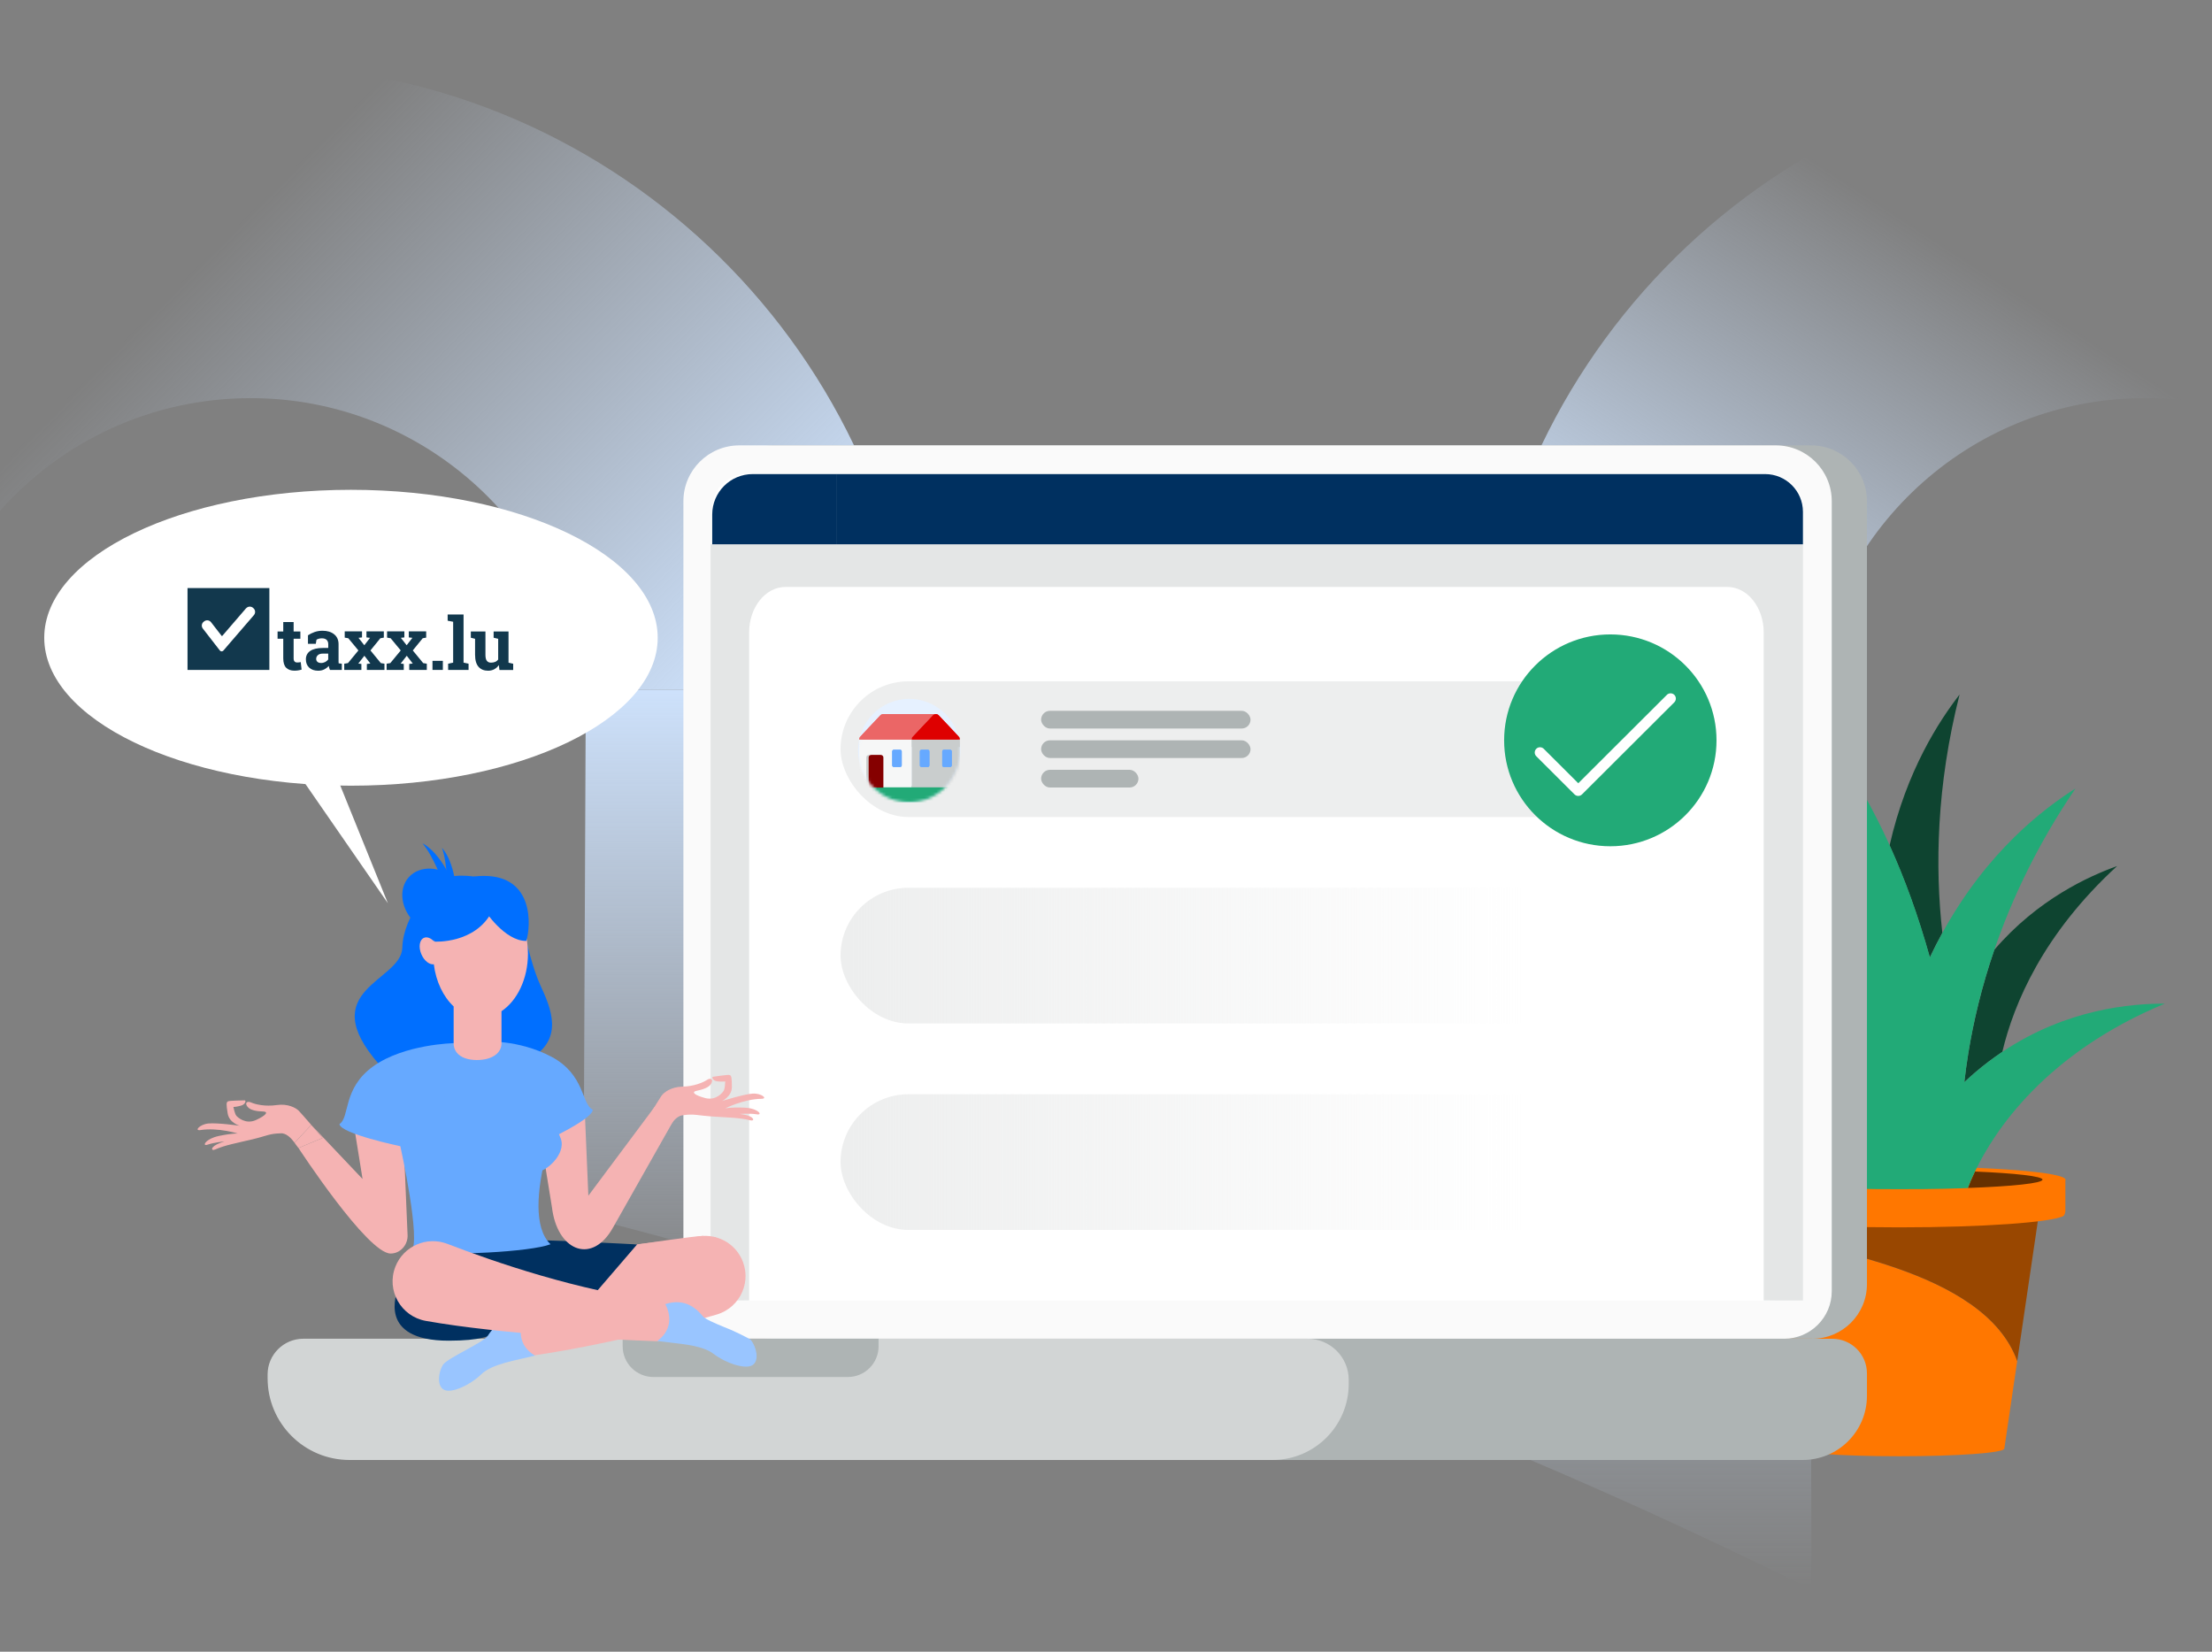
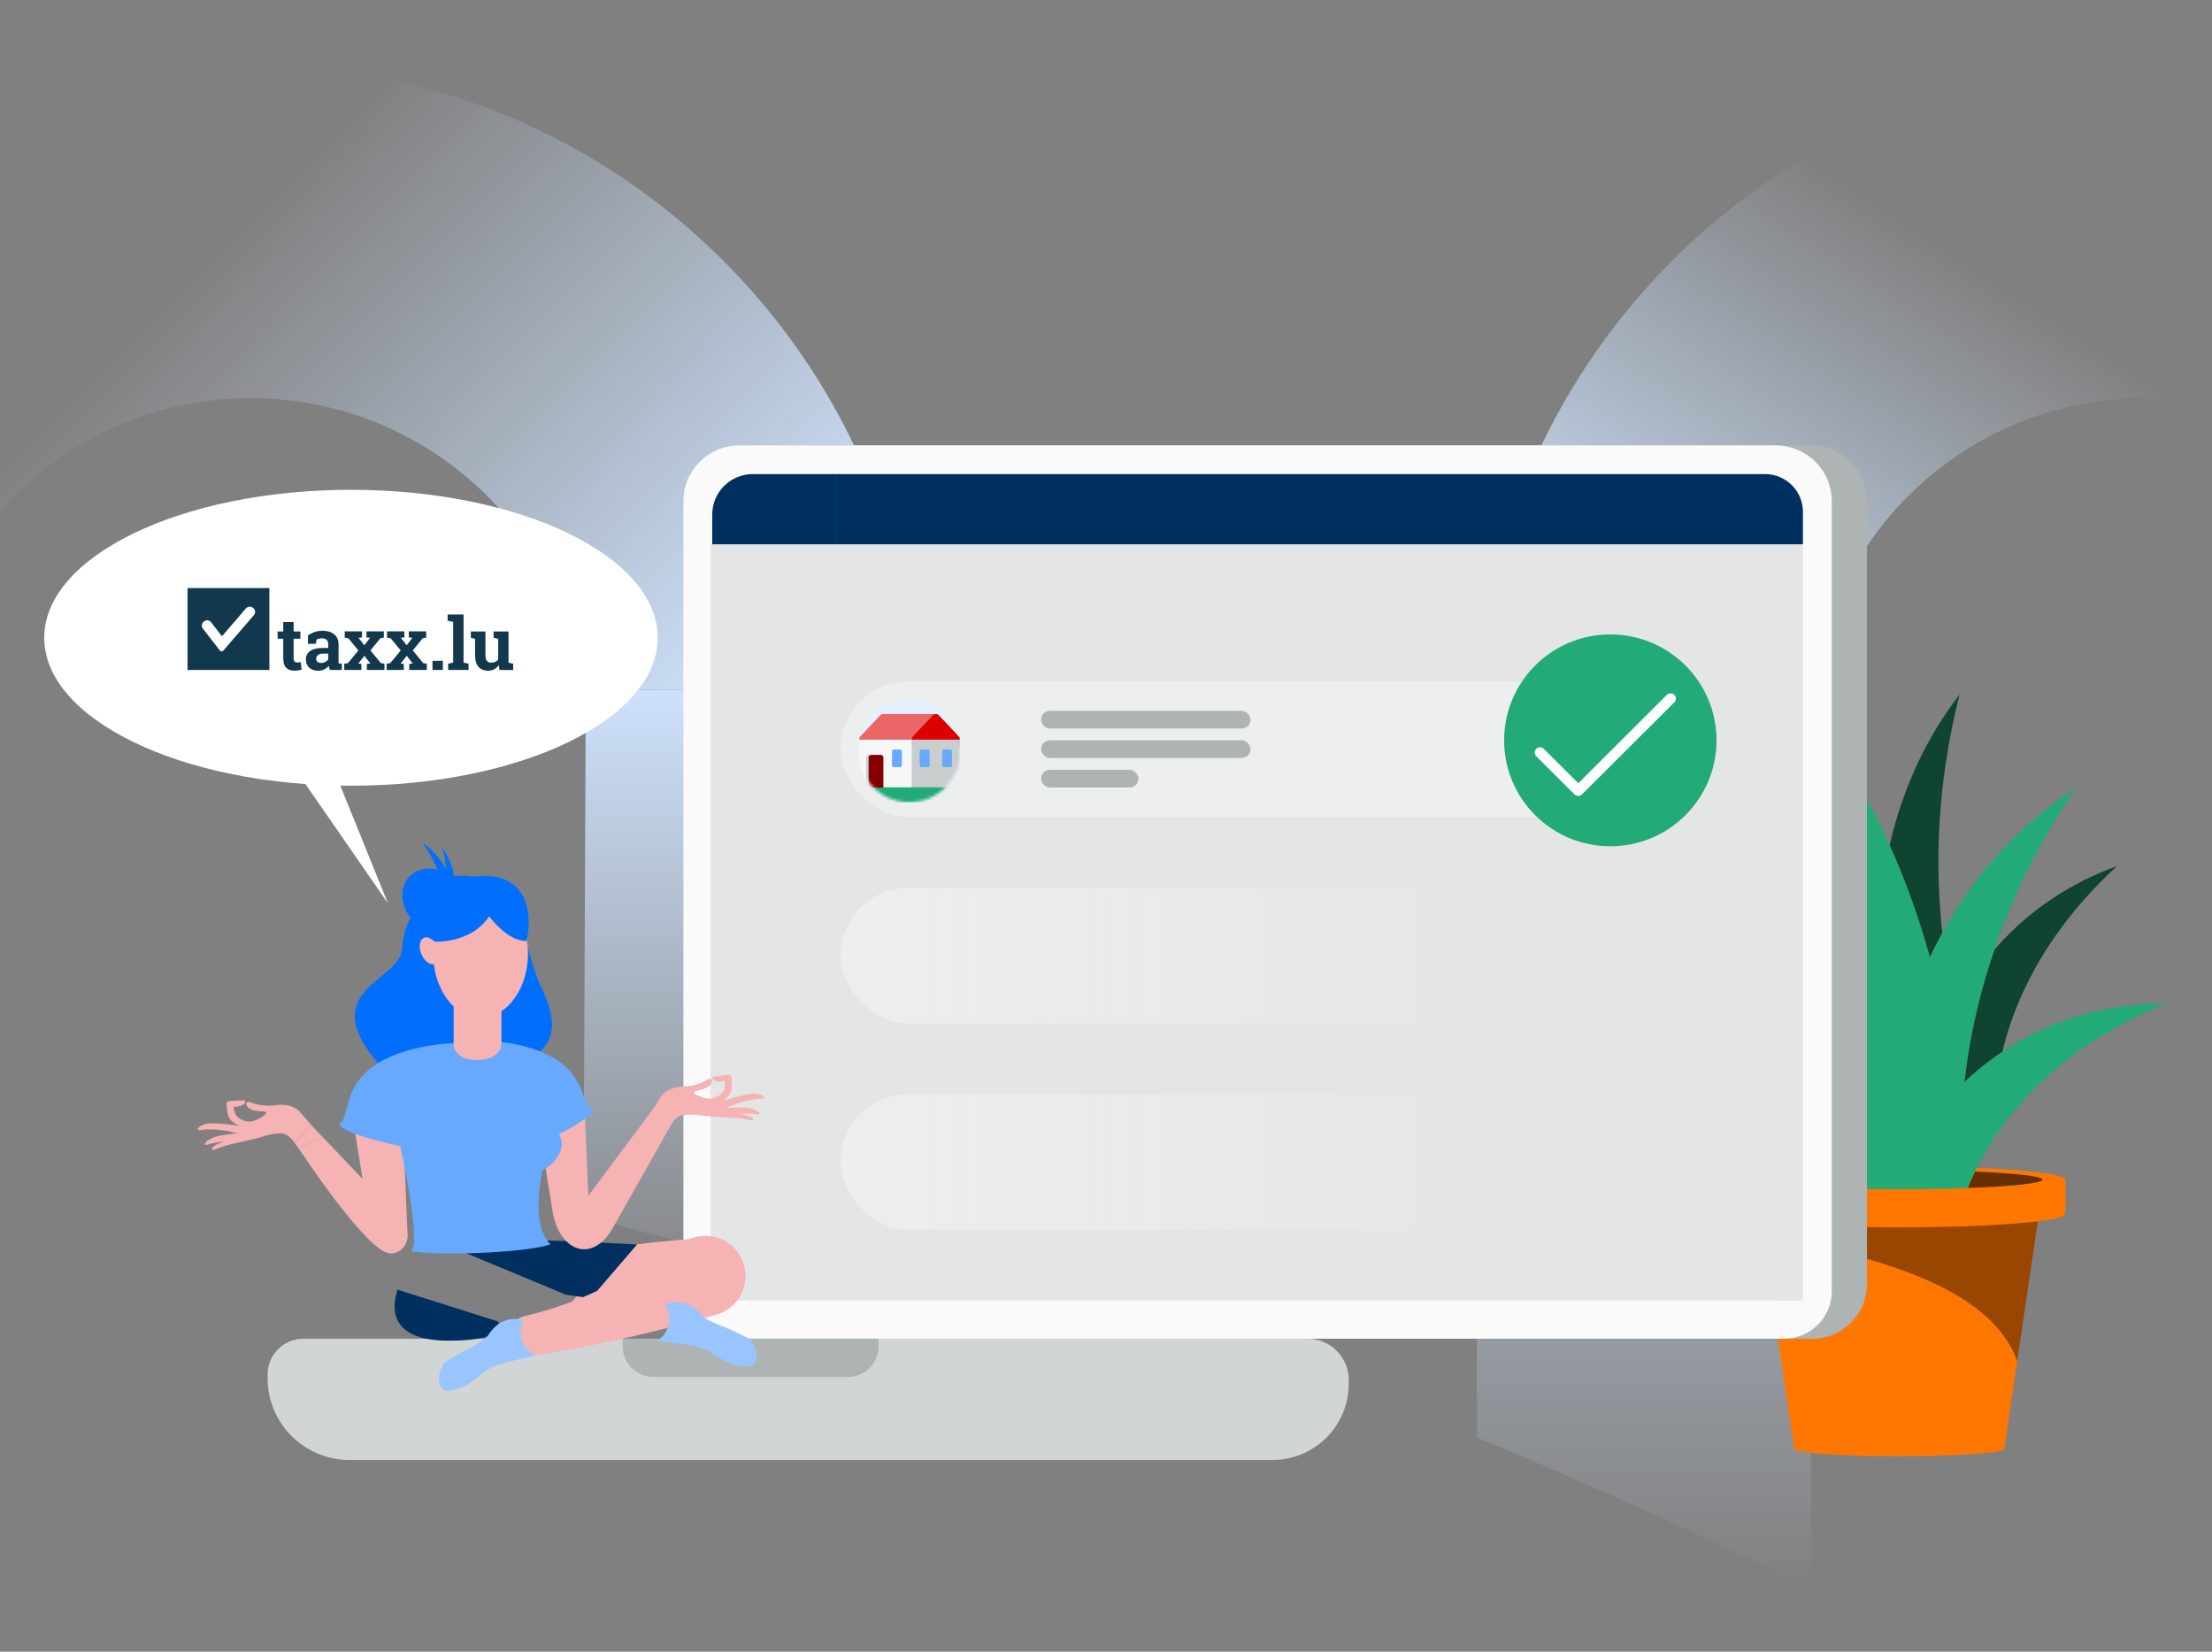
<svg xmlns="http://www.w3.org/2000/svg" width="750" height="560" viewBox="0 0 750 560" fill="none">
  <rect x="0" y="0" width="750" height="560" fill="#808080" stroke="none" />
  <g clip-path="url(#clip0_2009_3047)">
    <g clip-path="url(#clip1_2009_3047)">
      <path d="M85.03 22C54.95 22 26.26 27.86 0 38.48V173.21C20.78 149.77 51.14 134.99 85.03 134.99C142.65 134.99 190.41 178.06 197.62 233.79H311.11C303.55 115.64 205.2 22 85.03 22Z" fill="url(#paint0_linear_2009_3047)" />
      <path d="M197.84 412.451C236.44 422.231 274.34 433.281 311.6 445.591V248.451C311.6 243.531 311.42 238.641 311.11 233.801H197.62C198.24 238.601 198.56 243.491 198.56 248.451L197.84 412.451Z" fill="url(#paint1_linear_2009_3047)" />
      <path d="M727.15 134.99C734.98 134.99 742.62 135.78 750 137.29V23.14C742.48 22.39 734.86 22 727.15 22C607.01 22 508.66 115.64 501.1 233.79H614.68C621.87 178.06 669.51 134.99 727.15 134.99Z" fill="url(#paint2_linear_2009_3047)" />
      <path d="M500.779 487.399C539.029 503.189 576.869 520.329 614.169 538.929L613.739 248.439C613.739 243.469 614.059 238.579 614.679 233.789H501.099C500.789 238.639 500.609 243.519 500.609 248.439L500.779 487.389V487.399Z" fill="url(#paint3_linear_2009_3047)" />
    </g>
    <g clip-path="url(#clip2_2009_3047)">
      <path fill-rule="evenodd" clip-rule="evenodd" d="M643.925 488.566C663.602 488.566 679.555 489.724 679.555 491.151C679.555 492.578 663.602 493.736 643.925 493.736C624.247 493.736 608.294 492.578 608.294 491.151C608.294 489.724 624.247 488.566 643.925 488.566Z" fill="#FF7700" />
      <path fill-rule="evenodd" clip-rule="evenodd" d="M683.955 461.441C672.632 429.873 614.678 423.559 597.483 417.609L608.321 491.164H679.582L683.955 461.454V461.441Z" fill="#FF7700" />
      <path fill-rule="evenodd" clip-rule="evenodd" d="M683.955 461.466L691.729 408.723C677.841 410.136 624.098 412.842 596.484 412.425L597.483 417.621C614.678 423.557 672.645 429.884 683.955 461.439V461.466Z" fill="#994700" />
      <path fill-rule="evenodd" clip-rule="evenodd" d="M700.272 399.988H587.563L588.144 412.238C592.044 414.446 615.528 416.129 643.925 416.129C672.321 416.129 695.805 414.433 699.705 412.238C700.07 411.713 700.286 411.094 700.286 410.448V400.002H700.272V399.988Z" fill="#FF7700" />
      <path fill-rule="evenodd" clip-rule="evenodd" d="M587.577 399.962C587.577 397.472 612.815 395.426 643.952 395.426C675.088 395.426 700.326 397.472 700.326 399.962C700.326 402.453 675.088 404.499 643.952 404.499C612.815 404.499 587.577 402.466 587.577 399.962Z" fill="#FF7700" />
      <path fill-rule="evenodd" clip-rule="evenodd" d="M654.317 324.616C655.68 321.722 657.111 318.935 658.569 316.27C656.072 293.923 656.558 266.475 664.413 235.473C657.583 244.33 646.489 261.09 640.686 286.627C645.734 297.76 650.363 310.36 654.331 324.629L654.317 324.616ZM676.155 322.072C690.974 304.8 708.357 297.046 717.832 293.627C692.796 316.593 682.835 340.124 678.908 356.614C675.831 358.688 672.74 360.989 669.703 363.588C668.475 364.638 667.247 365.755 666.019 366.899C666.383 363.763 666.828 360.451 667.382 357.018C669.096 346.532 671.849 334.739 676.168 322.099V322.072H676.155ZM618.741 397.242C612.195 383.565 594.987 357.207 554.39 340.312C567.684 340.285 596.512 342.641 622.358 366.953C623.829 380.011 623.694 390.444 623.289 397.053C621.71 397.121 620.212 397.161 618.754 397.228V397.242H618.741Z" fill="#0E4430" />
      <path fill-rule="evenodd" clip-rule="evenodd" d="M692.539 399.959C692.539 398.801 683.389 397.792 669.636 397.199C668.556 399.42 667.773 401.318 667.233 402.772C682.295 402.234 692.526 401.17 692.526 399.945H692.553L692.539 399.959Z" fill="#663000" />
      <path fill-rule="evenodd" clip-rule="evenodd" d="M574.621 209.156H574.648C589.292 217.516 618.795 238.166 640.713 286.601C645.761 297.734 650.39 310.334 654.358 324.59C655.721 321.696 657.152 318.909 658.609 316.244C673.874 288.486 693.039 274.109 703.687 267.351C690.758 286.386 682.026 305.003 676.182 322.073C671.836 334.687 669.082 346.492 667.395 356.993C666.842 360.439 666.37 363.737 666.032 366.9C667.261 365.756 668.475 364.639 669.717 363.589C672.781 360.977 675.844 358.662 678.921 356.616C700.934 341.889 722.893 340.273 734 340.273C693.39 357.168 676.155 383.539 669.622 397.216C668.543 399.437 667.76 401.335 667.22 402.789C666.694 402.803 666.14 402.857 665.6 402.857C663.522 402.937 661.336 403.005 659.095 403.045C656.868 403.072 654.56 403.126 652.198 403.153C649.526 403.18 646.746 403.18 643.939 403.18C641.293 403.18 638.702 403.18 636.165 403.153C633.803 403.139 631.495 403.072 629.255 403.045C627.014 403.018 624.841 402.951 622.763 402.883C622.925 401.524 623.127 399.572 623.276 397.055C623.68 390.445 623.815 380.012 622.344 366.954C619.443 341.202 610.319 305.138 584.716 267.432C593.597 273.059 608.403 283.99 621.912 303.563C613.909 276.034 599.724 242.635 574.607 209.224V209.183L574.621 209.156Z" fill="#22AA77" />
      <path fill-rule="evenodd" clip-rule="evenodd" d="M618.74 397.199C604.704 397.751 595.364 398.788 595.364 399.972C595.364 401.224 605.811 402.288 621.142 402.84C620.589 401.359 619.793 399.461 618.713 397.213H618.727L618.74 397.199Z" fill="#663000" />
      <path fill-rule="evenodd" clip-rule="evenodd" d="M623.249 397.012C621.67 397.066 620.158 397.119 618.714 397.187C619.807 399.448 620.59 401.346 621.143 402.814C621.683 402.827 622.223 402.881 622.763 402.881C622.938 401.521 623.127 399.569 623.276 397.052H623.262V397.039L623.249 397.012Z" fill="#0E4430" />
      <path fill-rule="evenodd" clip-rule="evenodd" d="M614.449 453.888H262.205C251.961 453.888 243.647 445.609 243.647 435.378V169.927C243.647 159.481 252.137 151 262.623 151H614.03C624.504 151 633.006 159.467 633.006 169.927V435.392C633.006 445.609 624.692 453.901 614.449 453.901V453.888Z" fill="#AEB4B4" />
      <path fill-rule="evenodd" clip-rule="evenodd" d="M604.906 453.888H248.478C239.22 453.888 231.716 446.403 231.716 437.169V169.927C231.716 159.481 240.205 151 250.692 151H602.099C612.572 151 621.075 159.467 621.075 169.927V437.774C621.075 446.673 613.841 453.888 604.919 453.888H604.906Z" fill="#FAFAFA" />
      <path fill-rule="evenodd" clip-rule="evenodd" d="M599.858 440.911H252.284C246.319 440.911 241.487 436.091 241.487 430.141V172.404C241.487 165.956 246.724 160.746 253.175 160.746H599.615C606.067 160.746 611.303 165.969 611.303 172.404V429.495C611.303 435.809 606.175 440.924 599.858 440.924V440.911Z" fill="white" />
      <path fill-rule="evenodd" clip-rule="evenodd" d="M240.948 440.909H611.318V184.531H240.948V440.909Z" fill="#E4E6E6" />
      <path fill-rule="evenodd" clip-rule="evenodd" d="M598.482 160.734H283.772V184.535H611.304V173.523C611.304 166.469 605.568 160.734 598.482 160.734Z" fill="#003060" />
      <path fill-rule="evenodd" clip-rule="evenodd" d="M241.487 174.438V184.535H283.785V160.734H255.227C247.642 160.734 241.487 166.873 241.487 174.438Z" fill="#003060" />
-       <path fill-rule="evenodd" clip-rule="evenodd" d="M598 441H254V214.423C254 205.9 259.519 199 266.337 199H585.663C592.481 199 598 205.9 598 214.423V441Z" fill="white" />
-       <path fill-rule="evenodd" clip-rule="evenodd" d="M372.714 495.001H611.209C623.248 495.001 633.006 485.268 633.006 473.26V465.641C633.006 459.152 627.743 453.902 621.237 453.902H372.727V495.014L372.714 495.001Z" fill="#AEB4B4" />
      <path fill-rule="evenodd" clip-rule="evenodd" d="M118.508 494.999H431.423C445.716 494.999 457.296 483.449 457.296 469.193V467.82C457.296 460.133 451.033 453.887 443.327 453.887H102.866C96.158 453.887 90.732 459.312 90.732 465.989V467.281C90.732 482.587 103.176 494.999 118.522 494.999H118.508Z" fill="#D2D5D5" />
      <path fill-rule="evenodd" clip-rule="evenodd" d="M287.457 466.866H221.554C215.791 466.866 211.121 462.208 211.121 456.46V453.875H297.89V456.46C297.89 462.208 293.22 466.866 287.457 466.866Z" fill="#AEB4B4" />
      <path fill-rule="evenodd" clip-rule="evenodd" d="M148.214 493.908C148.214 493.908 159.065 487.42 163.397 485.252C167.73 483.085 175.328 475.52 180.754 477.687C186.179 479.854 188.339 486.343 192.685 486.343C197.03 486.343 201.363 493.908 201.363 493.908H148.227H148.214Z" fill="#D2D5D5" />
      <rect x="285" y="231" width="282" height="46" rx="23" fill="#EDEEEE" />
      <rect x="285" y="301" width="282" height="46" rx="23" fill="url(#paint4_linear_2009_3047)" />
      <rect x="285" y="371" width="282" height="46" rx="23" fill="url(#paint5_linear_2009_3047)" />
      <path fill-rule="evenodd" clip-rule="evenodd" d="M582 251.006C582 270.838 565.878 286.919 545.995 286.919C526.112 286.919 509.989 270.838 509.989 251.006C509.989 231.174 526.112 215.094 545.995 215.094C565.878 215.094 582 231.174 582 251.006Z" fill="#22AA77" />
      <path fill-rule="evenodd" clip-rule="evenodd" d="M565.163 235.586C565.857 234.893 566.99 234.893 567.695 235.586C568.357 236.247 568.389 237.291 567.802 237.994L567.695 238.112L536.391 269.335C535.728 269.996 534.681 270.028 533.976 269.442L533.858 269.335L520.888 256.398C520.194 255.705 520.194 254.576 520.888 253.873C521.55 253.212 522.597 253.18 523.303 253.766L523.42 253.873L535.13 265.552L565.173 235.586H565.163Z" fill="white" />
      <ellipse cx="308.288" cy="254.479" rx="17.346" ry="17.538" fill="#E6F1FF" />
      <mask id="mask0_2009_3047" style="mask-type:luminance" maskUnits="userSpaceOnUse" x="290" y="236" width="36" height="37">
        <ellipse cx="308.288" cy="254.479" rx="17.346" ry="17.538" fill="white" />
      </mask>
      <g mask="url(#mask0_2009_3047)">
        <rect x="295.351" y="266.457" width="26.45" height="5.558" fill="#22AA77" />
        <path fill-rule="evenodd" clip-rule="evenodd" d="M291.326 266.938H309.191V250.715H291.326V266.938Z" fill="#F6F7F7" />
        <path fill-rule="evenodd" clip-rule="evenodd" d="M291.602 249.836L298.499 242.523C298.74 242.267 299.107 242.117 299.496 242.117H317.272C317.281 242.117 317.289 242.118 317.297 242.119C316.917 242.125 316.56 242.272 316.324 242.523L309.427 249.836C309.249 250.025 309.152 250.259 309.152 250.5V250.749H291.326V250.5C291.326 250.259 291.423 250.025 291.602 249.836Z" fill="#EB6666" />
        <path fill-rule="evenodd" clip-rule="evenodd" d="M309.152 266.94H325.443V250.75H309.152V266.94Z" fill="#C9CDCD" />
        <path fill-rule="evenodd" clip-rule="evenodd" d="M318.27 242.521L325.168 249.835C325.346 250.023 325.443 250.257 325.443 250.498V250.747H309.152V250.498C309.152 250.257 309.249 250.023 309.427 249.835L316.324 242.521C316.56 242.27 316.917 242.123 317.297 242.117C317.677 242.123 318.034 242.27 318.27 242.521Z" fill="#DE0000" />
        <path fill-rule="evenodd" clip-rule="evenodd" d="M295.425 255.945H294.645C294.139 255.945 293.729 256.323 293.729 256.79V267.035H294.51V256.79C294.51 256.323 294.92 255.945 295.425 255.945Z" fill="#C9CDCD" />
        <path fill-rule="evenodd" clip-rule="evenodd" d="M298.603 255.945H295.426C294.92 255.945 294.511 256.323 294.511 256.79V267.035H299.519V256.79C299.519 256.323 299.108 255.945 298.603 255.945Z" fill="#850000" />
        <path fill-rule="evenodd" clip-rule="evenodd" d="M305.209 260.041H303.051C302.754 260.041 302.514 259.801 302.514 259.505V254.742C302.514 254.446 302.754 254.207 303.051 254.207H305.209C305.506 254.207 305.746 254.446 305.746 254.742V259.505C305.746 259.801 305.506 260.041 305.209 260.041ZM314.584 260.041H312.425C312.129 260.041 311.888 259.801 311.888 259.505V254.742C311.888 254.446 312.129 254.207 312.425 254.207H314.584C314.881 254.207 315.121 254.446 315.121 254.742V259.505C315.121 259.801 314.881 260.041 314.584 260.041ZM320.009 260.041H322.168C322.464 260.041 322.705 259.801 322.705 259.505V254.742C322.705 254.446 322.464 254.207 322.168 254.207H320.009C319.713 254.207 319.472 254.446 319.472 254.742V259.505C319.472 259.801 319.713 260.041 320.009 260.041Z" fill="#66A9FF" />
      </g>
      <path fill-rule="evenodd" clip-rule="evenodd" d="M291.602 249.836L298.499 242.523C298.74 242.267 299.107 242.117 299.496 242.117H317.272C317.281 242.117 317.289 242.118 317.297 242.119C316.917 242.125 316.56 242.272 316.324 242.523L309.427 249.836C309.249 250.025 309.152 250.259 309.152 250.5V250.749H291.326V250.5C291.326 250.259 291.423 250.025 291.602 249.836Z" fill="#EB6666" />
      <path fill-rule="evenodd" clip-rule="evenodd" d="M309.152 253.27H325.443V250.75H309.152L309.152 253.27Z" fill="#C9CDCD" />
      <path fill-rule="evenodd" clip-rule="evenodd" d="M318.27 242.521L325.168 249.835C325.346 250.023 325.443 250.257 325.443 250.498V250.747H309.152V250.498C309.152 250.257 309.249 250.023 309.427 249.835L316.324 242.521C316.56 242.27 316.917 242.123 317.297 242.117C317.677 242.123 318.034 242.27 318.27 242.521Z" fill="#DE0000" />
      <path fill-rule="evenodd" clip-rule="evenodd" d="M305.209 260.041H303.051C302.754 260.041 302.514 259.801 302.514 259.505V254.742C302.514 254.446 302.754 254.207 303.051 254.207H305.209C305.506 254.207 305.746 254.446 305.746 254.742V259.505C305.746 259.801 305.506 260.041 305.209 260.041ZM314.584 260.041H312.425C312.129 260.041 311.888 259.801 311.888 259.505V254.742C311.888 254.446 312.129 254.207 312.425 254.207H314.584C314.881 254.207 315.121 254.446 315.121 254.742V259.505C315.121 259.801 314.881 260.041 314.584 260.041ZM320.009 260.041H322.168C322.464 260.041 322.705 259.801 322.705 259.505V254.742C322.705 254.446 322.464 254.207 322.168 254.207H320.009C319.713 254.207 319.472 254.446 319.472 254.742V259.505C319.472 259.801 319.713 260.041 320.009 260.041Z" fill="#66A9FF" />
      <path d="M109.368 385.815C109.368 385.815 107.492 383.634 105.535 381.386L122.932 399.734L120.166 382.57L136.577 380.578L138.062 415.673L138.143 417.598L138.197 418.742C138.332 422.04 135.768 425.002 132.447 425.002C124.565 425.002 101.203 389.221 101.203 389.221L109.382 385.815H109.368Z" fill="#F5B3B3" />
      <path d="M70.674 380.916C73.576 380.606 81.269 381.67 81.269 381.67C81.269 381.67 77.733 380.714 77.206 377.551C76.68 374.387 76.72 373.728 77.274 373.418C77.827 373.108 82.389 373.122 82.942 373.068C83.496 373.014 83.293 374.387 81.795 374.831C80.297 375.289 79.136 375.316 79.136 375.316C79.136 375.316 79.582 377.591 80.108 378.251C80.634 378.897 83.334 381.306 86.775 379.745C90.217 378.183 91.135 376.918 89.245 376.851C87.356 376.783 84.967 376.528 83.941 375.262C82.915 373.997 83.671 373.135 85.196 373.808C86.721 374.481 90.001 375.208 93.78 374.67C97.546 374.118 100.272 375.545 101.324 376.622C101.837 377.147 103.727 379.301 105.535 381.387L99.88 387.432C98.774 385.924 97.019 384.053 95.116 384.255C91.297 384.335 90.622 385.076 85.561 386.287C80.486 387.499 76.235 388.253 73.009 389.707C71.403 390.434 71.2 388.71 74.817 387.432L76.086 387.001C76.086 387.001 72.577 387.324 70.431 388.078C68.285 388.832 69.608 386.085 74.318 385.116C79.028 384.147 80.675 384.335 80.675 384.335C80.675 384.335 73.967 382.195 67.907 383.151C65.734 383.433 67.786 381.199 70.674 380.889V380.916Z" fill="#F5B3B3" />
      <path d="M109.368 385.818L101.189 389.224L100.406 388.201C100.258 387.972 100.082 387.716 99.88 387.447L105.535 381.402C107.492 383.65 109.368 385.831 109.368 385.831V385.818Z" fill="#F5B3B3" />
      <path fill-rule="evenodd" clip-rule="evenodd" d="M134.755 437.254C134.809 437.967 127.548 454.552 152.125 454.552C173.422 454.552 168.834 448.023 168.834 448.023L134.755 437.254Z" fill="#003060" />
      <path fill-rule="evenodd" clip-rule="evenodd" d="M242.686 419.445C241.579 419.62 216.017 420.926 207.825 423.538C206.192 425.167 195.705 439.853 193.734 441.496C216.017 435.949 243.874 422.568 243.874 422.568L242.686 419.445Z" fill="#F5B3B3" />
-       <path fill-rule="evenodd" clip-rule="evenodd" d="M216.017 421.921C216.017 421.921 183.396 420.117 173.004 420.372C162.612 420.615 154.082 423.226 154.082 423.226L191.832 438.95L200.28 440.202L216.004 421.921H216.017Z" fill="#003060" />
+       <path fill-rule="evenodd" clip-rule="evenodd" d="M216.017 421.921C216.017 421.921 183.396 420.117 173.004 420.372C162.612 420.615 154.082 423.226 154.082 423.226L191.832 438.95L200.28 440.202L216.004 421.921H216.017" fill="#003060" />
      <path fill-rule="evenodd" clip-rule="evenodd" d="M199.484 405.351L198.162 374.066L181.75 376.045L187.068 408.851L187.338 410.655C189.605 424.373 200.955 428.613 207.866 416.161L228.515 379.653L221.929 375.318L199.511 405.365H199.471L199.484 405.351Z" fill="#F5B3B3" />
      <path fill-rule="evenodd" clip-rule="evenodd" d="M176.932 312.141C176.932 312.141 179.645 326.275 183.248 334.11C186.852 341.945 191.44 352.391 179.321 359.243C164.582 355.649 162.288 347.814 162.288 347.814L176.945 312.141H176.932Z" fill="#006FFF" />
      <path fill-rule="evenodd" clip-rule="evenodd" d="M147.037 300.107C147.037 300.107 136.726 309.948 136.402 321.363C136.078 332.792 106.251 335.404 128.534 360.86L154.744 355.96L158.023 331.15L147.037 300.094V300.107Z" fill="#006FFF" />
      <path fill-rule="evenodd" clip-rule="evenodd" d="M153.758 353.684C153.758 353.684 137.05 354.007 126.563 361.518C116.076 369.03 118.694 378.817 115.091 381.105C115.415 384.376 135.74 388.617 135.74 388.617C135.74 388.617 142.988 421.355 139.384 424.29C152.489 425.919 179.779 424.465 186.662 421.854C174.934 410.627 192.223 369.959 192.223 369.959L153.758 353.684Z" fill="#66A9FF" />
      <path fill-rule="evenodd" clip-rule="evenodd" d="M163.948 353.143C163.948 353.143 175.636 352.255 187.027 358.313C198.418 364.37 197.109 374.426 200.982 376.217C201.09 379.501 183.248 387.632 183.248 387.632C183.248 387.632 175.177 403.234 179.131 405.684C166.35 409.023 157.645 419.348 150.478 417.665C147.145 407.569 152.044 354.153 152.044 354.153L163.948 353.143Z" fill="#66A9FF" />
      <path fill-rule="evenodd" clip-rule="evenodd" d="M147.158 319.182C146.092 318.038 144.783 317.513 143.744 317.971C142.205 318.63 141.827 321.148 142.894 323.584C143.838 325.765 145.633 327.138 147.091 326.936C147.82 332.846 150.317 337.948 153.812 341.219V353.779C153.812 356.834 156.323 359.311 161.465 359.392H161.721C167.052 359.392 170.035 356.888 170.035 353.779V342.834C175.353 339.294 179.01 331.876 179.01 323.315C179.01 311.307 171.816 301.574 162.949 301.574C155.121 301.574 148.603 309.153 147.172 319.196L147.158 319.182Z" fill="#F5B3B3" />
      <path fill-rule="evenodd" clip-rule="evenodd" d="M148.683 298.964C145.714 301.481 142.272 310.191 142.272 310.191L147.428 319.25C147.428 319.25 160.965 320.045 166.715 309.222C166.715 301.064 161.194 297.268 161.194 297.268C161.194 297.268 159.103 296.891 156.525 296.891C153.947 296.891 150.654 297.294 148.683 298.964Z" fill="#006FFF" />
      <path fill-rule="evenodd" clip-rule="evenodd" d="M160.655 297.184C155.553 301.963 164.259 308.519 164.259 308.519C164.259 308.519 171.02 319.086 178.443 319.019C179.995 314.119 181.21 296.969 164.083 296.969C163.017 296.969 161.883 297.036 160.668 297.171L160.655 297.184Z" fill="#006FFF" />
      <path fill-rule="evenodd" clip-rule="evenodd" d="M157.092 314.037C153.326 318.184 146.146 317.807 141.044 313.203C135.956 308.599 134.877 301.518 138.642 297.372C142.408 293.226 149.601 293.603 154.689 298.207C159.777 302.81 160.857 309.891 157.092 314.037Z" fill="#006FFF" />
      <path fill-rule="evenodd" clip-rule="evenodd" d="M154.987 303.661C154.744 302.759 154.406 292.649 149.831 287.426C151.802 292.649 151.802 303.418 151.802 303.418L155 303.661H154.987Z" fill="#006FFF" />
      <path fill-rule="evenodd" clip-rule="evenodd" d="M153.745 299.312C153.205 298.558 149.345 289.189 143.218 285.891C146.889 290.104 150.668 300.2 150.668 300.2L153.745 299.325V299.312Z" fill="#006FFF" />
      <path fill-rule="evenodd" clip-rule="evenodd" d="M182.262 371.977C182.262 371.977 188.16 380.794 190.131 386.017C192.101 391.24 184.975 397.715 181.317 397.419C177.673 397.123 182.262 371.99 182.262 371.99V371.977Z" fill="#66A9FF" />
      <path fill-rule="evenodd" clip-rule="evenodd" d="M251.215 426.297C247.72 419.66 239.514 417.103 232.833 420.535C217.663 428.357 204.653 439.947 177.903 446.193C174.043 447.095 171.762 451.08 172.936 454.863L172.774 454.89C173.773 458.12 177.134 460.113 180.481 459.628C194.706 457.569 217.474 453.113 242.929 445.709C251.229 443.299 255.237 433.93 251.215 426.31V426.297Z" fill="#F5B3B3" />
      <path fill-rule="evenodd" clip-rule="evenodd" d="M177.418 447.47C177.418 447.47 173.814 455.21 181.426 459.612C174.813 461.241 166.836 462.386 163.138 465.98C159.44 469.574 153.151 472.509 150.56 471.203C147.968 469.897 148.711 464.997 150.195 462.722C151.68 460.434 163.881 455.21 165.365 452.922C166.85 450.633 170.251 445.935 177.431 447.47H177.418Z" fill="#99C5FF" />
-       <path fill-rule="evenodd" clip-rule="evenodd" d="M134.067 429.433C136.82 422.46 144.716 419.027 151.721 421.733C167.646 427.872 196.313 437.752 223.576 441.091C227.517 441.576 230.202 445.291 229.46 449.181C228.826 452.493 225.857 454.849 222.469 454.728C208.109 454.216 170.508 452.48 144.405 447.849C135.903 446.341 130.896 437.456 134.067 429.447V429.433Z" fill="#F5B3B3" />
      <path fill-rule="evenodd" clip-rule="evenodd" d="M254.617 454.351C256.358 456.464 257.627 461.243 255.157 462.832C252.687 464.407 246.047 462.172 241.93 459.009C238.597 456.438 232.591 455.778 226.801 455.132C225.451 454.984 224.129 454.836 222.833 454.661C230.013 449.451 225.559 442.155 225.559 442.155C232.618 439.853 236.545 444.16 238.286 446.26C239.083 447.23 242.254 448.576 245.602 449.962C247.626 450.662 254.28 453.812 254.604 454.351H254.617Z" fill="#99C5FF" />
      <path d="M231.606 378.103C235.385 377.564 236.168 378.17 241.377 378.533C246.587 378.897 250.892 378.924 254.32 379.826C256.021 380.27 255.94 378.547 252.161 377.887L250.838 377.672C250.838 377.672 254.347 377.416 256.588 377.807C258.828 378.197 257.074 375.707 252.255 375.532C247.437 375.357 245.858 375.814 245.858 375.814C245.858 375.814 252.12 372.597 258.261 372.543C260.448 372.462 258.059 370.591 255.157 370.78C252.255 370.968 244.832 373.283 244.832 373.283C244.832 373.283 248.153 371.749 248.153 368.545C248.153 365.341 247.991 364.695 247.397 364.479C246.803 364.264 242.309 365.031 241.755 365.072C241.202 365.112 241.634 366.431 243.186 366.62C244.738 366.808 245.899 366.66 245.899 366.66C245.899 366.66 245.831 368.976 245.426 369.716C245.021 370.456 242.754 373.256 239.096 372.287C235.452 371.318 234.319 370.228 236.181 369.837C238.044 369.447 240.352 368.814 241.148 367.387C241.944 365.974 241.053 365.247 239.663 366.162C238.273 367.078 235.155 368.343 231.336 368.424C227.516 368.505 225.074 370.362 224.223 371.601C223.373 372.839 217.812 382.007 217.812 382.007L226.045 383.73C226.045 383.73 228.448 378.305 231.606 378.103Z" fill="#F5B3B3" />
-       <path fill-rule="evenodd" clip-rule="evenodd" d="M238.529 419.012C235.695 419.012 215.963 421.933 215.963 421.933L235.803 422.727L238.542 419.012H238.529Z" fill="#F5B3B3" />
      <rect x="353" y="241" width="71" height="6" rx="3" fill="#AEB4B4" />
      <rect x="353" y="251" width="71" height="6" rx="3" fill="#AEB4B4" />
      <rect x="353" y="261" width="33" height="6" rx="3" fill="#AEB4B4" />
    </g>
    <path fill-rule="evenodd" clip-rule="evenodd" d="M131.515 306.234L112.004 258.008L102.616 264.45L131.515 306.234Z" fill="white" />
    <path d="M119 266.385C176.438 266.385 223 243.928 223 216.226C223 188.523 176.438 166.066 119 166.066C61.562 166.066 15 188.523 15 216.226C15 243.928 61.562 266.385 119 266.385Z" fill="white" />
    <path d="M88.358 202.445H65.88V222.918H88.358V202.445Z" fill="white" />
    <path d="M91.333 227.131H63.58V199.379H91.333V227.131ZM83.415 206.246L75.38 215.58C75.309 215.662 75.214 215.65 75.144 215.58L71.557 210.954C70.99 210.223 69.952 210.093 69.22 210.671L69.067 210.789C68.335 211.355 68.206 212.394 68.784 213.125L72.925 218.459L74.554 220.559C74.837 220.937 75.415 220.948 75.734 220.583L77.468 218.553L86.094 208.547C86.695 207.839 86.613 206.789 85.905 206.187L85.763 206.057C85.067 205.479 84.029 205.562 83.427 206.258L83.415 206.246Z" fill="#12384D" />
    <path d="M99.557 210.895V214.092H101.846V216.558H99.557V223.19C99.557 223.697 99.663 224.051 99.875 224.275C100.088 224.499 100.371 224.606 100.725 224.606C100.961 224.606 101.185 224.594 101.35 224.582C101.539 224.558 101.728 224.535 101.964 224.476L102.259 227.024C101.869 227.142 101.48 227.237 101.079 227.296C100.678 227.355 100.265 227.39 99.828 227.39C98.613 227.39 97.681 227.048 97.02 226.387C96.371 225.727 96.04 224.665 96.04 223.213V216.558H94.117V214.092H96.04V210.895H99.557Z" fill="#12384D" />
    <path d="M111.876 227.134C111.782 226.91 111.687 226.686 111.628 226.473C111.546 226.237 111.499 226.013 111.463 225.777C111.05 226.261 110.531 226.65 109.929 226.957C109.328 227.264 108.643 227.405 107.876 227.405C106.59 227.405 105.587 227.051 104.832 226.355C104.077 225.659 103.711 224.703 103.711 223.523C103.711 222.343 104.207 221.352 105.186 220.691C106.165 220.031 107.605 219.688 109.493 219.688H111.298V218.402C111.298 217.777 111.109 217.293 110.743 216.939C110.378 216.597 109.847 216.42 109.139 216.42C108.738 216.42 108.384 216.467 108.065 216.562C107.746 216.656 107.499 216.774 107.31 216.892L107.074 218.284H104.419V215.393C105.068 214.957 105.811 214.591 106.637 214.296C107.475 214.001 108.372 213.848 109.351 213.848C110.968 213.848 112.277 214.237 113.28 215.039C114.283 215.842 114.791 216.963 114.791 218.426V224.385C114.791 224.573 114.802 224.727 114.826 224.892L115.9 225.034V227.146H111.853L111.876 227.134ZM108.82 224.786C109.351 224.786 109.835 224.668 110.271 224.444C110.708 224.208 111.038 223.924 111.286 223.582V221.6H109.481C108.738 221.6 108.159 221.765 107.782 222.119C107.392 222.473 107.204 222.886 107.204 223.37C107.204 223.818 107.345 224.149 107.64 224.396C107.912 224.644 108.325 224.774 108.82 224.774V224.786Z" fill="#12384D" />
    <path d="M116.761 225.02L117.976 224.82L121.516 220.525L118.094 216.395L116.879 216.182V214.07H122.743V216.112L121.552 216.253L123.522 218.767L125.469 216.253L124.254 216.112V214.07H130.142V216.182L128.962 216.395L125.599 220.525L129.127 224.82L130.354 225.02V227.132H124.384V225.103L125.575 224.961L123.546 222.33L121.481 224.973L122.531 225.103V227.132H116.714V225.02H116.737H116.761Z" fill="#12384D" />
    <path d="M131.12 225.02L132.336 224.82L135.876 220.525L132.454 216.395L131.238 216.182V214.07H137.103V216.112L135.911 216.253L137.882 218.767L139.828 216.253L138.613 216.112V214.07H144.501V216.182L143.321 216.395L139.958 220.525L143.486 224.82L144.713 225.02V227.132H138.755V225.103L139.946 224.961L137.917 222.33L135.852 224.973L136.902 225.103V227.132H131.085V225.02H131.097H131.12Z" fill="#12384D" />
    <path d="M150.153 227.134H146.637V224.055H150.153V227.134Z" fill="#12384D" />
    <path d="M151.78 210.448V208.336H157.173V224.666L158.872 225.032V227.144H151.945V225.02L153.645 224.655V210.802L151.78 210.448Z" fill="#12384D" />
    <path d="M169.137 225.492C168.724 226.106 168.193 226.578 167.58 226.908C166.966 227.238 166.258 227.404 165.479 227.404C164.111 227.404 163.025 226.955 162.258 226.082C161.479 225.209 161.078 223.84 161.078 221.976V216.583L159.639 216.218V214.105H164.594V221.999C164.594 222.955 164.748 223.628 165.066 224.041C165.385 224.454 165.845 224.666 166.482 224.666C167.037 224.666 167.509 224.572 167.922 224.395C168.335 224.218 168.653 223.946 168.913 223.616V216.583L167.367 216.218V214.105H172.418V224.678L173.999 225.044V227.156H169.338L169.137 225.504V225.492Z" fill="#12384D" />
  </g>
  <defs>
    <linearGradient id="paint0_linear_2009_3047" x1="249" y1="234" x2="84.5" y2="72" gradientUnits="userSpaceOnUse">
      <stop stop-color="#CDE1FB" />
      <stop offset="1" stop-color="#CDE1FB" stop-opacity="0" />
    </linearGradient>
    <linearGradient id="paint1_linear_2009_3047" x1="254.61" y1="233.801" x2="254.61" y2="445.591" gradientUnits="userSpaceOnUse">
      <stop stop-color="#CDE1FB" />
      <stop offset="1" stop-color="#CDE1FB" stop-opacity="0" />
    </linearGradient>
    <linearGradient id="paint2_linear_2009_3047" x1="658" y1="82" x2="558.999" y2="234" gradientUnits="userSpaceOnUse">
      <stop stop-color="#CDE1FB" stop-opacity="0" />
      <stop offset="1" stop-color="#CDE1FB" />
    </linearGradient>
    <linearGradient id="paint3_linear_2009_3047" x1="557.644" y1="233.789" x2="557.644" y2="538.929" gradientUnits="userSpaceOnUse">
      <stop stop-color="#CDE1FB" />
      <stop offset="1" stop-color="#CDE1FB" stop-opacity="0" />
    </linearGradient>
    <linearGradient id="paint4_linear_2009_3047" x1="285" y1="324" x2="517" y2="324" gradientUnits="userSpaceOnUse">
      <stop stop-color="#EDEEEE" />
      <stop offset="1" stop-color="#EDEEEE" stop-opacity="0" />
    </linearGradient>
    <linearGradient id="paint5_linear_2009_3047" x1="285" y1="394" x2="517" y2="394" gradientUnits="userSpaceOnUse">
      <stop stop-color="#EDEEEE" />
      <stop offset="1" stop-color="#EDEEEE" stop-opacity="0" />
    </linearGradient>
    <clipPath id="clip0_2009_3047">
      <rect width="750" height="560" fill="white" />
    </clipPath>
    <clipPath id="clip1_2009_3047">
      <rect width="750" height="560" fill="white" />
    </clipPath>
    <clipPath id="clip2_2009_3047">
      <rect width="673" height="344" fill="white" transform="translate(61 151)" />
    </clipPath>
  </defs>
</svg>